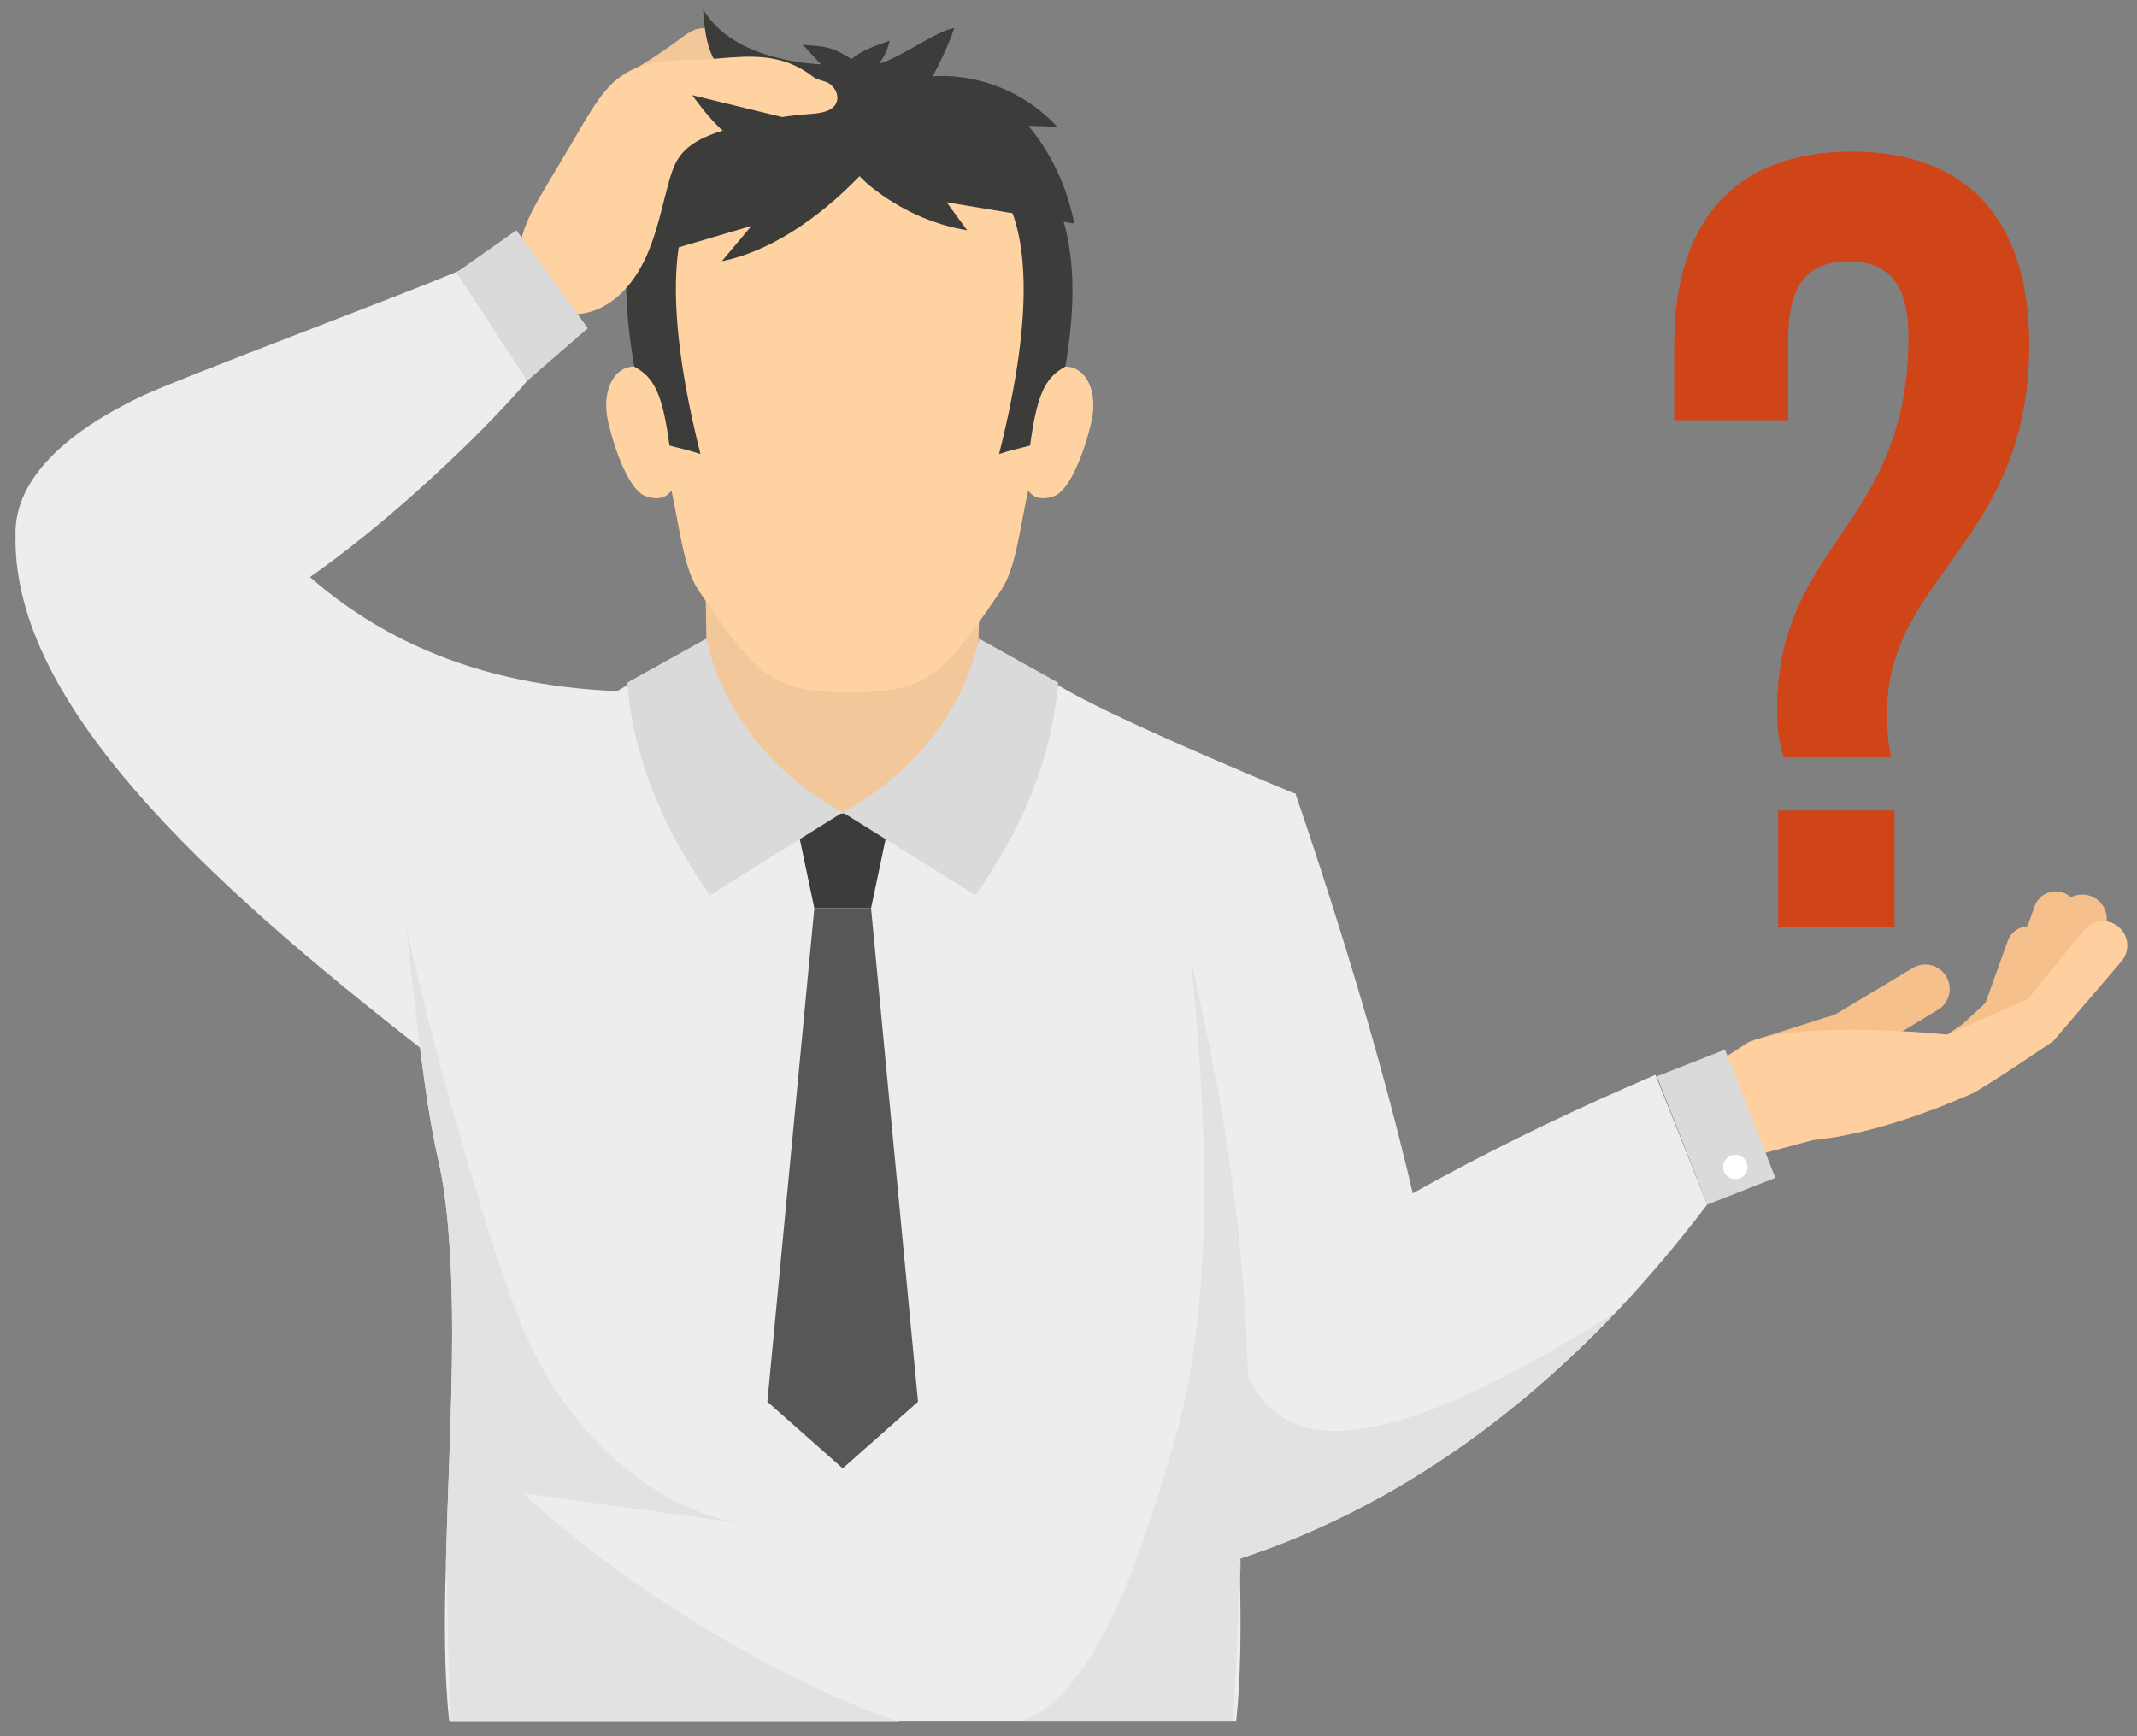
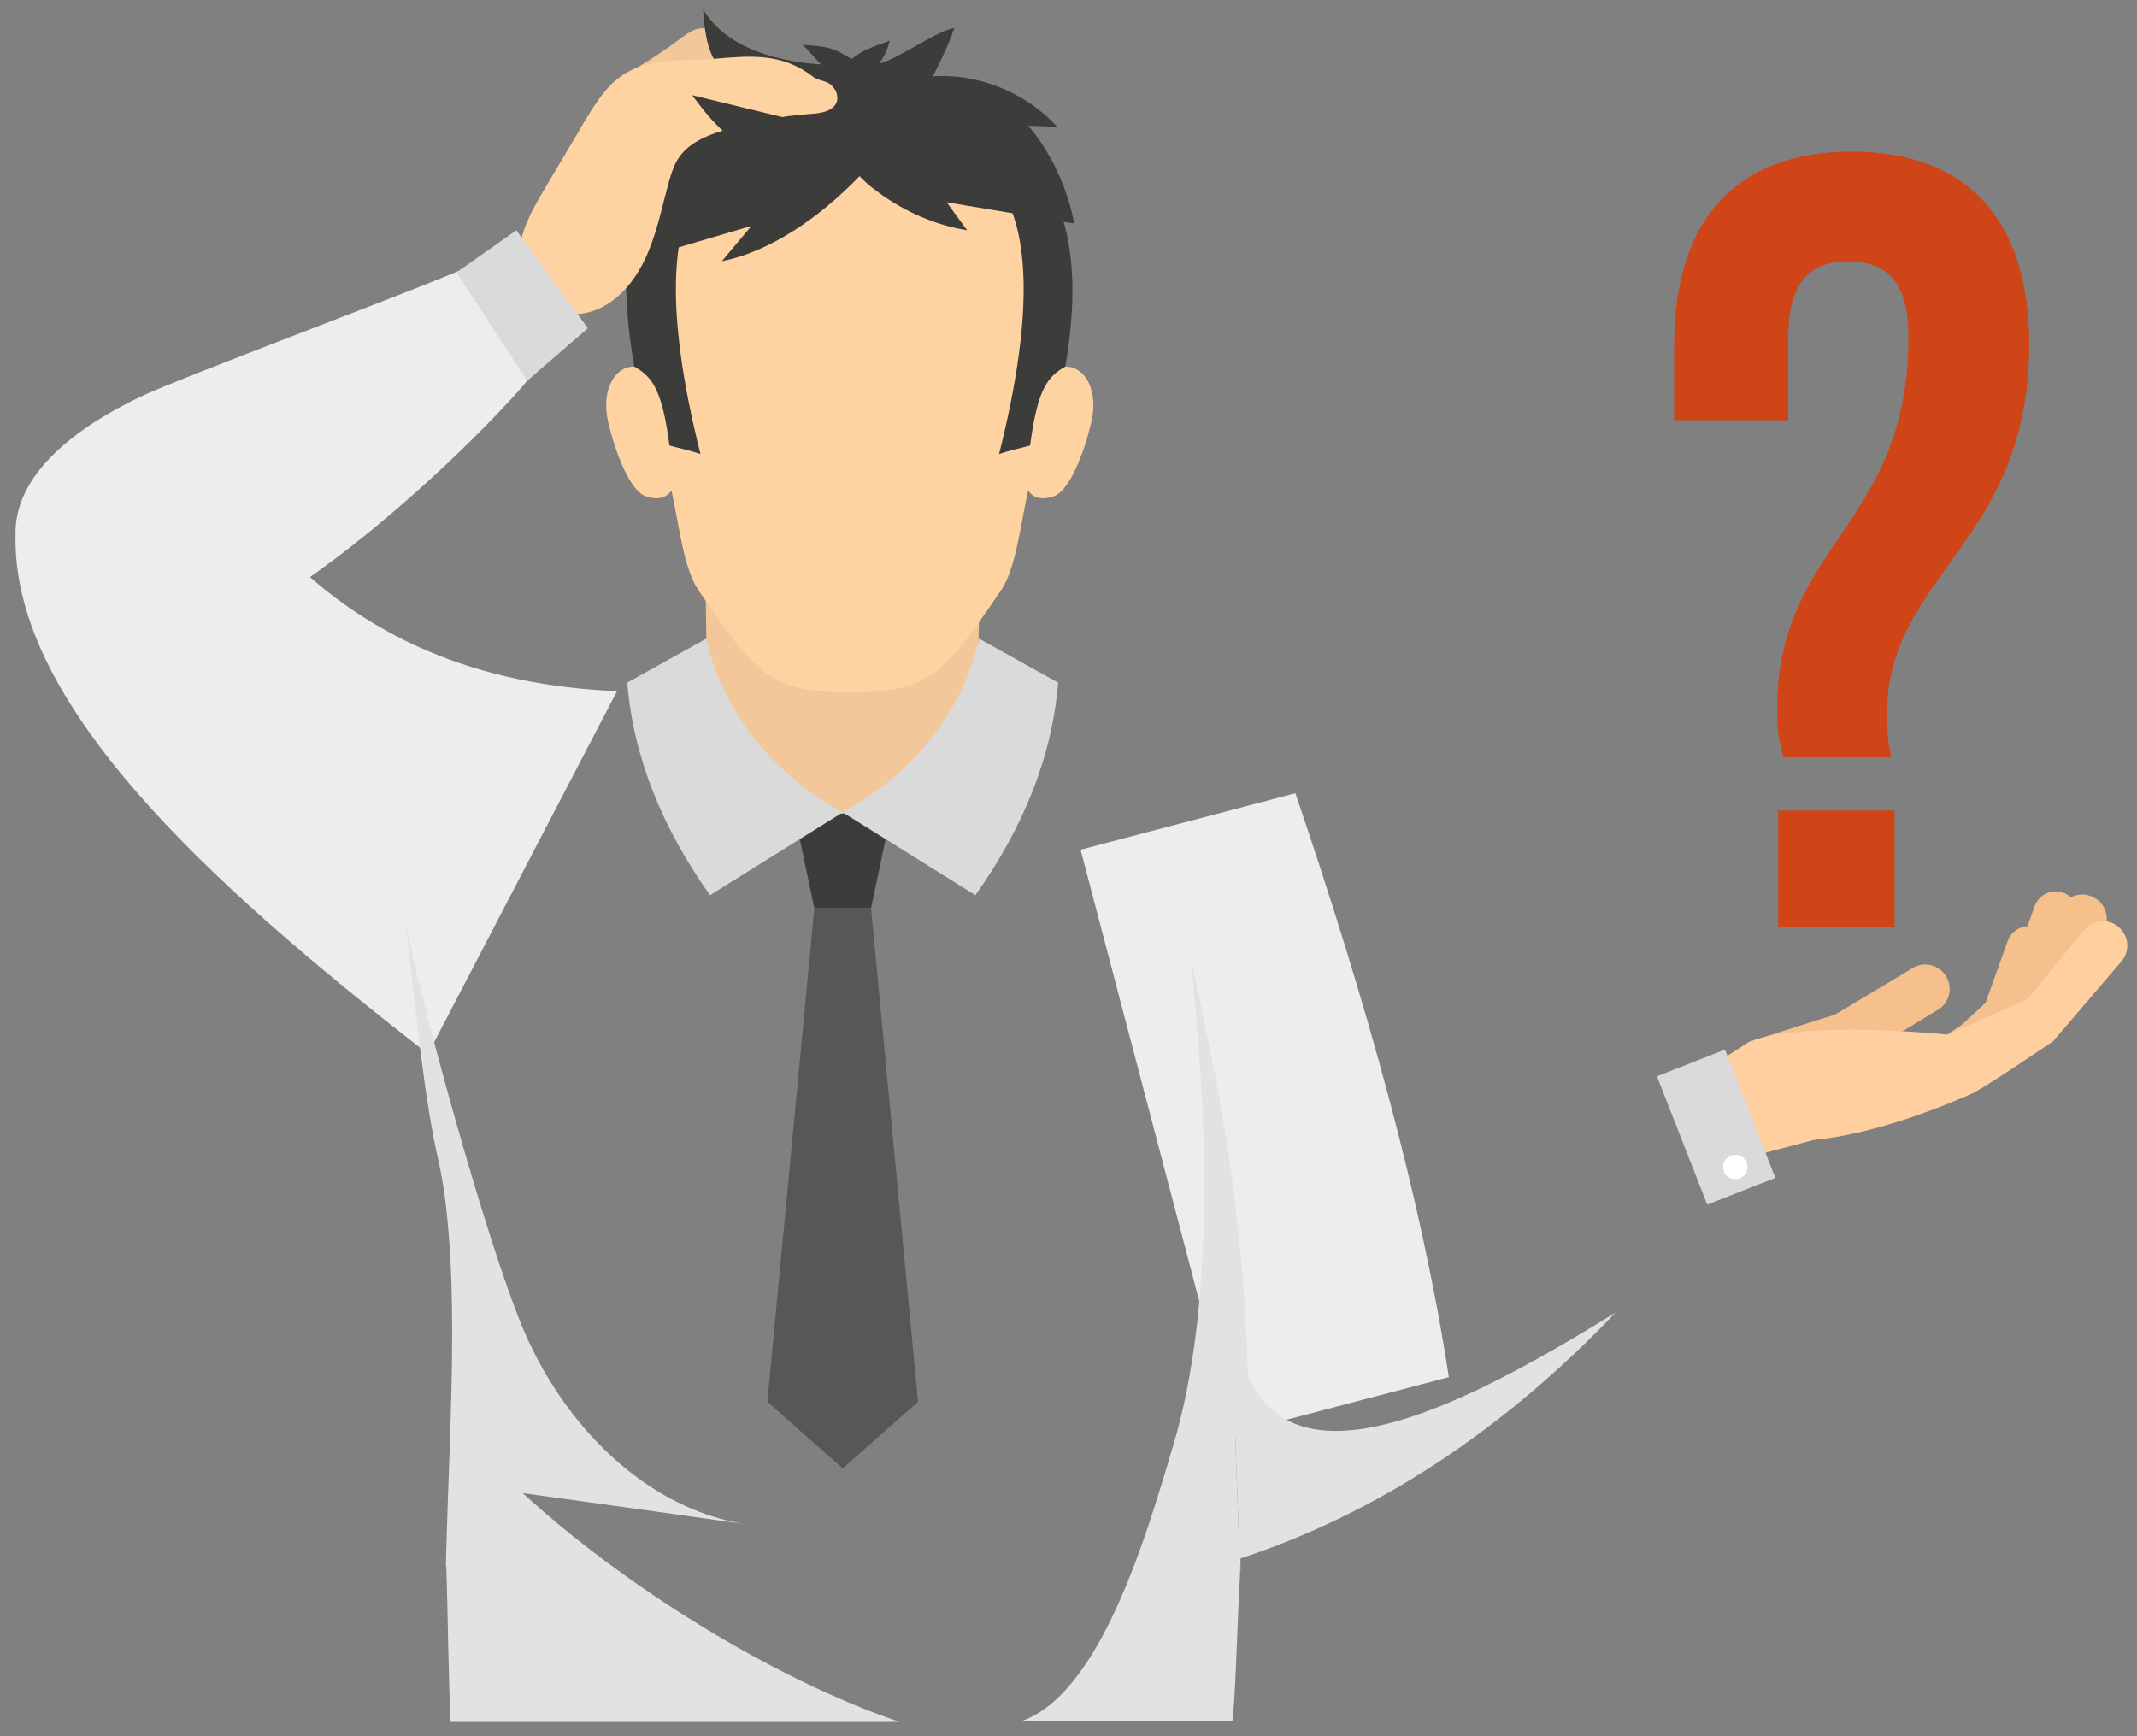
<svg xmlns="http://www.w3.org/2000/svg" xmlns:ns1="http://www.inkscape.org/namespaces/inkscape" xmlns:ns2="http://sodipodi.sourceforge.net/DTD/sodipodi-0.dtd" width="32mm" height="26mm" viewBox="0 0 32 26" version="1.1" id="svg2695" ns1:version="0.92.3 (2405546, 2018-03-11)" ns2:docname="problem.svg">
  <rect x="0" y="0" width="32" height="26" fill="#808080" stroke="none" />
  <defs id="defs2689" />
  <ns2:namedview id="base" pagecolor="#ffffff" bordercolor="#666666" borderopacity="1.0" ns1:pageopacity="0.0" ns1:pageshadow="2" ns1:zoom="4" ns1:cx="68.173487" ns1:cy="29.28867" ns1:document-units="mm" ns1:current-layer="layer1" showgrid="false" ns1:pagecheckerboard="true" ns1:window-width="1920" ns1:window-height="1001" ns1:window-x="-9" ns1:window-y="-9" ns1:window-maximized="1" />
  <g ns1:label="Layer 1" ns1:groupmode="layer" id="layer1" transform="translate(0,-271)">
    <g id="g2660" transform="matrix(0.353,0,0,-0.353,-42.097,296.785)">
      <path d="M 141.618,56.889 C 139.486,54.332 129.454,44.357 123.979,45.332 l -2.306,1.343 c -3.806,4.165 -0.918,7.456 3.695,9.611 1.624,0.758 11.139,4.32 13.335,5.261 0.254,0.109 0.512,0.219 0.766,0.329 0.563,-1.078 1.586,-3.906 2.149,-4.987" style="fill:#ededed;fill-opacity:1;fill-rule:nonzero;stroke:none;stroke-width:0.1" id="path700" ns1:connector-curvature="0" />
      <path d="m 145.43,43.727 -8.017,-15.389 c -9.7,7.515 -17.516,14.914 -17.5,21.83 h 10.852 c 3.888,-4.264 8.873,-6.206 14.665,-6.441" style="fill:#ededed;fill-opacity:1;fill-rule:nonzero;stroke:none;stroke-width:0.1" id="path702" ns1:connector-curvature="0" />
      <path d="m 171.603,12.231 9.111,2.394 c -1.157,7.557 -3.497,15.931 -6.51,24.769 l -9.111,-2.395 6.51,-24.768" style="fill:#ededed;fill-opacity:1;fill-rule:nonzero;stroke:none;stroke-width:0.1" id="path704" ns1:connector-curvature="0" />
-       <path d="m 191.673,21.944 c -1.254,-1.65 -2.548,-3.175 -3.875,-4.575 l -0.013,-0.006 C 182.927,12.26 177.553,8.801 171.876,6.933 l -2.851,4.799 -1.572,2.654 c 0.826,0.693 1.664,1.366 2.522,2.026 0.68,0.515 1.367,1.017 2.066,1.505 5.268,3.743 11.149,6.846 17.44,9.532 l 2.192,-5.505" style="fill:#ededed;fill-opacity:1;fill-rule:nonzero;stroke:none;stroke-width:0.1" id="path706" ns1:connector-curvature="0" />
-       <path d="m 171.745,21.15 c -0.419,-4.385 0,-10.038 0.108,-14.981 0.054,-2.268 0.032,-4.385 -0.161,-6.158 h -33.381 c -0.205,1.913 -0.215,4.202 -0.14,6.663 0.107,4.643 0.462,9.844 0.118,14.003 -0.086,1.14 -0.226,2.204 -0.44,3.149 -0.57,2.526 -0.882,5.6 -1.408,10.242 l -0.011,0.054 c -0.183,1.548 -0.387,3.289 -0.634,5.245 4.213,1.752 9.748,4.159 10.65,5.03 1.784,-0.699 6.717,-0.882 8.555,-1.086 0.914,0.097 2.612,0.204 4.299,0.355 1.687,0.161 3.364,0.387 4.256,0.731 0.903,-0.871 6.438,-3.278 10.65,-5.03 -0.988,-7.813 -1.289,-12.155 -2.052,-15.541 -0.183,-0.816 -0.312,-1.719 -0.409,-2.676" style="fill:#ededed;fill-opacity:1;fill-rule:nonzero;stroke:none;stroke-width:0.1" id="path708" ns1:connector-curvature="0" />
      <path d="m 153.799,34.517 -0.847,4.024 2.05,0.056 2.05,-0.056 -0.847,-4.024 h -2.406" style="fill:#3c3c3b;fill-opacity:1;fill-rule:nonzero;stroke:none;stroke-width:0.1" id="path710" ns1:connector-curvature="0" />
      <path d="m 201.771,29.097 0.732,0.5 0.975,0.9 0.944,2.631 c 0.132,0.368 0.47,0.604 0.838,0.624 l 0.306,0.853 c 0.176,0.491 0.716,0.746 1.207,0.57 l 0.018,-0.007 c 0.119,-0.042 0.224,-0.108 0.313,-0.188 0.291,0.153 0.649,0.164 0.961,-0.002 l 0.018,-0.01 c 0.499,-0.266 0.688,-0.887 0.421,-1.386 l -1.892,-3.542 -0.02,-0.03 -0.061,-0.091 -0.06,-0.077 -0.068,-0.066 -0.086,-0.074 -0.026,-0.022 -3.305,-2.282 c -0.465,-0.321 -1.103,-0.204 -1.425,0.261 l -0.012,0.017 c -0.321,0.466 -0.243,1.099 0.222,1.421" style="fill:#f5c08c;fill-opacity:1;fill-rule:nonzero;stroke:none;stroke-width:0.1" id="path712" ns1:connector-curvature="0" />
      <path d="m 193.656,28.918 3.051,0.965 c 0.195,0.042 0.381,0.115 0.552,0.218 l 3.136,1.881 c 0.484,0.293 1.114,0.138 1.407,-0.346 l 0.011,-0.017 c 0.293,-0.484 0.139,-1.114 -0.345,-1.407 l -2.016,-1.222 c 0,0 -6.08,-0.133 -5.796,-0.072" style="fill:#f5c08c;fill-opacity:1;fill-rule:nonzero;stroke:none;stroke-width:0.1" id="path714" ns1:connector-curvature="0" />
      <path d="m 193.439,28.843 c 2.519,0.947 8.435,0.309 8.435,0.309 l 3.418,1.521 2.369,2.919 c 0.357,0.439 1.002,0.506 1.441,0.149 l 0.016,-0.013 c 0.44,-0.356 0.506,-1.001 0.15,-1.441 l -2.915,-3.409 c 0,0 -2.517,-1.714 -3.35,-2.178 -0.156,-0.088 -0.392,-0.172 -0.626,-0.272 -0.969,-0.417 -3.709,-1.508 -6.197,-1.744 l -3.235,-0.858 -1.655,3.63 2.149,1.387" style="fill:#ffcf9f;fill-opacity:1;fill-rule:nonzero;stroke:none;stroke-width:0.1" id="path716" ns1:connector-curvature="0" />
      <path d="m 194.564,23.077 -2.134,5.442 -2.889,-1.134 2.135,-5.441 2.888,1.133" style="fill:#dadada;fill-opacity:1;fill-rule:nonzero;stroke:none;stroke-width:0.1" id="path718" ns1:connector-curvature="0" />
      <path d="m 193.053,23.056 c -0.266,-0.104 -0.566,0.027 -0.67,0.292 -0.104,0.266 0.027,0.566 0.293,0.671 0.265,0.104 0.565,-0.027 0.67,-0.293 0.104,-0.266 -0.027,-0.566 -0.293,-0.67" style="fill:#ffffff;fill-opacity:1;fill-rule:nonzero;stroke:none;stroke-width:0.1" id="path720" ns1:connector-curvature="0" />
      <path d="m 153.799,34.517 -1.993,-20.937 3.196,-2.827 3.195,2.827 -1.992,20.937 h -2.406" style="fill:#575756;fill-opacity:1;fill-rule:nonzero;stroke:none;stroke-width:0.1" id="path722" ns1:connector-curvature="0" />
      <path d="m 149.162,49.035 0.037,-1.776 V 47.25 l 0.027,-1.894 v -0.009 l 0.018,-0.847 0.11,-6.082 3.605,0.073 1.949,0.037 h 0.009 l 0.154,0.009 1.785,0.036 3.706,0.073 0.164,5.864 0.018,0.746 0.054,1.885 v 0.009 l 0.046,1.557 -11.682,0.328" style="fill:#f2c799;fill-opacity:1;fill-rule:nonzero;stroke:none;stroke-width:0.1" id="path724" ns1:connector-curvature="0" />
      <path d="m 149.373,35.069 c -2.032,2.867 -3.253,5.865 -3.51,9.018 l 3.354,1.867 c 0.617,-2.903 2.695,-5.686 5.785,-7.371 l -5.629,-3.514" style="fill:#dadada;fill-opacity:1;fill-rule:nonzero;stroke:none;stroke-width:0.1" id="path726" ns1:connector-curvature="0" />
      <path d="m 160.631,35.069 c 2.032,2.867 3.252,5.865 3.51,9.018 l -3.355,1.867 c -0.617,-2.903 -2.694,-5.686 -5.784,-7.371 l 5.629,-3.514" style="fill:#dadada;fill-opacity:1;fill-rule:nonzero;stroke:none;stroke-width:0.1" id="path728" ns1:connector-curvature="0" />
      <path d="m 157.408,0 h -19.033 v 0.011 h 19.001 v 0 L 157.408,0" style="fill:#f4f4f4;fill-opacity:1;fill-rule:nonzero;stroke:none;stroke-width:0.1" id="path730" ns1:connector-curvature="0" />
      <path d="M 157.376,0.011 H 138.375 C 138.3,0.752 138.235,5.406 138.192,6.47 v 0.043 l -0.021,0.161 c 0.074,3.192 0.265,6.648 0.265,9.848 0,1.454 -0.039,2.856 -0.147,4.155 -0.086,1.14 -0.226,2.204 -0.44,3.149 -0.57,2.526 -0.882,5.6 -1.408,10.242 0.44,-2.719 3.396,-13.595 5.029,-17.453 0.323,-0.752 0.699,-1.483 1.14,-2.193 1.859,-3.009 4.739,-5.438 8.157,-6.018 -3.117,0.441 -6.223,0.871 -9.34,1.301 4.203,-3.859 10.522,-7.846 15.949,-9.694" style="fill:#e2e2e2;fill-opacity:1;fill-rule:nonzero;stroke:none;stroke-width:0.1" id="path732" ns1:connector-curvature="0" />
      <path d="m 171.853,6.175 c -0.006,0.275 -0.013,0.553 -0.021,0.833 l 0.044,-0.075 c 5.677,1.868 11.051,5.327 15.909,10.43 v 0 C 182.927,12.26 177.553,8.801 171.876,6.933 V 6.471 C 171.868,6.397 171.861,6.297 171.853,6.175" style="fill:#f4f4f4;fill-opacity:1;fill-rule:nonzero;stroke:none;stroke-width:0.1" id="path734" ns1:connector-curvature="0" />
      <path d="m 171.569,17.584 c 0.017,1.25 0.069,2.449 0.176,3.566 0.001,0.008 0.002,0.016 0.003,0.024 0.115,-1.036 0.216,-2.124 0.293,-3.257 -0.158,-0.11 -0.315,-0.221 -0.472,-0.333" style="fill:#e2e2e2;fill-opacity:1;fill-rule:nonzero;stroke:none;stroke-width:0.1" id="path736" ns1:connector-curvature="0" />
      <path d="m 171.876,6.933 -0.044,0.075 c -0.096,3.456 -0.309,7.198 -0.263,10.576 0.157,0.112 0.314,0.223 0.472,0.333 v 0 c 0.073,-1.043 0.126,-2.132 0.152,-3.247 0.735,-1.661 2.054,-2.329 3.729,-2.329 3.186,-0.001 7.662,2.417 11.863,5.022 -4.858,-5.103 -10.232,-8.562 -15.909,-10.43" style="fill:#e2e2e2;fill-opacity:1;fill-rule:nonzero;stroke:none;stroke-width:0.1" id="path738" ns1:connector-curvature="0" />
      <path d="m 171.533,0.031 h -8.958 c 3.373,1.142 5.341,7.971 6.45,11.701 0.442,1.479 0.746,3.063 0.95,4.68 0.858,6.779 -0.059,14.061 -0.218,16.133 0.119,-1.048 1.315,-5.324 1.991,-11.371 -10e-4,-0.008 -0.002,-0.016 -0.003,-0.024 -0.107,-1.117 -0.159,-2.316 -0.176,-3.566 -0.046,-3.378 0.167,-7.12 0.263,-10.576 C 171.84,6.728 171.847,6.45 171.853,6.175 171.765,4.834 171.66,0.848 171.533,0.031" style="fill:#e2e2e2;fill-opacity:1;fill-rule:nonzero;stroke:none;stroke-width:0.1" id="path740" ns1:connector-curvature="0" />
      <path d="m 149.738,70.63 -0.021,-0.065 c -0.157,-0.546 -0.514,-1.023 -0.943,-1.397 -0.45,-0.391 -0.975,-0.679 -1.507,-0.944 -0.776,-0.388 -1.596,-0.727 -2.465,-0.786 -0.322,-0.02 -0.652,0 -0.971,0.076 0.069,0.113 0.134,0.226 0.202,0.34 0.399,0.659 0.81,1.345 1.397,1.826 0.289,0.158 0.577,0.326 0.858,0.501 0.625,0.374 1.229,0.779 1.813,1.215 0.195,0.144 0.395,0.295 0.621,0.384 0.23,0.086 0.501,0.1 0.711,-0.024 0.36,-0.209 0.411,-0.721 0.305,-1.126" style="fill:#f2c799;fill-opacity:1;fill-rule:nonzero;stroke:none;stroke-width:0.1" id="path742" ns1:connector-curvature="0" />
      <path d="m 149.079,72.655 c 0.046,-0.597 0.093,-1.202 0.299,-1.765 0.206,-0.562 0.595,-1.085 1.147,-1.316 0.553,-0.231 3.238,0.232 3.573,0.728 -1.524,0.119 -3.956,0.547 -5.019,2.353" style="fill:#3c3c3b;fill-opacity:1;fill-rule:nonzero;stroke:none;stroke-width:0.1" id="path744" ns1:connector-curvature="0" />
      <path d="m 155.302,68.898 c -5.132,-0.012 -9.204,-3.414 -8.784,-9.496 0.048,-0.704 0.132,-1.38 0.275,-2.088 -1.146,0.64 -2.14,-0.496 -1.727,-2.224 0.291,-1.218 0.895,-2.852 1.573,-3.094 0.812,-0.29 1.055,0.216 1.102,0.232 0.373,-1.756 0.529,-3.325 1.162,-4.253 0.748,-1.099 1.325,-1.926 1.862,-2.548 1.216,-1.409 2.22,-1.754 4.524,-1.754 h 0.013 0.014 c 2.304,0 3.308,0.345 4.524,1.754 0.536,0.622 1.113,1.449 1.862,2.548 0.632,0.928 0.789,2.497 1.162,4.253 0.046,-0.016 0.29,-0.522 1.102,-0.232 0.677,0.242 1.282,1.876 1.573,3.094 0.412,1.728 -0.581,2.864 -1.728,2.224 0.143,0.708 0.227,1.384 0.276,2.088 0.42,6.082 -3.652,9.484 -8.785,9.496" style="fill:#ffd2a1;fill-opacity:1;fill-rule:nonzero;stroke:none;stroke-width:0.1" id="path746" ns1:connector-curvature="0" />
      <path d="m 147.92,67.087 c -1.957,-2.31 -2.561,-4.871 -1.761,-9.593 0.774,-0.429 1.186,-1.002 1.495,-3.348 0.561,-0.155 0.804,-0.19 1.315,-0.361 -3.146,12.505 1.704,12.756 3.035,13.023 1.083,0.218 5.514,0.218 6.597,0 1.331,-0.267 6.18,-0.518 3.035,-13.023 0.511,0.171 0.754,0.206 1.315,0.361 0.309,2.346 0.72,2.919 1.495,3.348 0.799,4.722 -0.054,7.093 -1.762,9.593 -2.37,3.47 -11.265,4.128 -14.764,0" style="fill:#3c3c3b;fill-opacity:1;fill-rule:nonzero;stroke:none;stroke-width:0.1" id="path748" ns1:connector-curvature="0" />
      <path d="m 157,71.321 c -0.148,-0.575 -0.358,-0.842 -0.462,-0.981 0.849,0.215 2.557,1.47 3.201,1.507 -1.591,-4.397 -5.895,-9.095 -9.863,-9.883 0.419,0.499 0.837,0.999 1.256,1.499 -2.078,-0.614 -4.157,-1.228 -6.235,-1.842 0.706,1.428 1.412,2.856 2.119,4.284 -0.748,-0.271 -1.496,-0.542 -2.245,-0.813 1.986,3.548 5.724,5.637 9.327,5.21 -0.192,0.177 -0.543,0.61 -0.799,0.845 0.877,-0.087 1.159,-0.018 2.081,-0.61 0.466,0.413 1.072,0.575 1.62,0.784" style="fill:#3c3c3b;fill-opacity:1;fill-rule:nonzero;stroke:none;stroke-width:0.1" id="path750" ns1:connector-curvature="0" />
      <path d="m 156.212,65.116 c 1.212,-0.967 2.615,-1.601 4.067,-1.839 -0.289,0.395 -0.577,0.791 -0.865,1.187 1.804,-0.3 3.608,-0.601 5.412,-0.901 -0.307,1.558 -0.99,3.012 -1.95,4.148 0.407,-0.014 0.815,-0.028 1.223,-0.042 -2.059,2.242 -5.566,2.865 -8.006,1.231 -0.573,-0.384 -0.966,-1.148 -0.984,-1.922 -0.018,-0.789 0.546,-1.418 1.103,-1.862" style="fill:#3c3c3b;fill-opacity:1;fill-rule:nonzero;stroke:none;stroke-width:0.1" id="path752" ns1:connector-curvature="0" />
      <path d="m 154.753,68.736 c -0.131,-0.409 -0.659,-0.491 -1.088,-0.522 -1.263,-0.086 -2.52,-0.319 -3.728,-0.7 -0.724,-0.227 -1.476,-0.539 -1.895,-1.171 -0.195,-0.291 -0.305,-0.635 -0.401,-0.974 -0.282,-1.003 -0.481,-2.036 -0.882,-2.997 -0.398,-0.965 -1.033,-1.874 -1.96,-2.355 -0.924,-0.48 -2.173,-0.422 -2.897,0.323 -0.608,0.625 -0.742,1.593 -0.56,2.44 0.182,0.852 0.635,1.617 1.078,2.362 0.47,0.789 0.944,1.582 1.411,2.372 0.069,0.113 0.134,0.226 0.202,0.34 0.399,0.659 0.81,1.345 1.397,1.826 0.093,0.079 0.193,0.151 0.296,0.216 0.178,0.113 0.367,0.209 0.562,0.285 0.684,0.264 1.456,0.316 2.197,0.316 0.412,0 0.821,0.034 1.232,0.068 1.37,0.113 2.733,0.237 4.027,-0.776 0.216,-0.168 0.535,-0.154 0.745,-0.329 0.209,-0.175 0.346,-0.463 0.264,-0.724" style="fill:#ffd2a1;fill-opacity:1;fill-rule:nonzero;stroke:none;stroke-width:0.1" id="path754" ns1:connector-curvature="0" />
      <path d="m 144.192,59.121 -2.574,-2.231 -3.002,4.597 2.544,1.79 3.032,-4.156" style="fill:#dadada;fill-opacity:1;fill-rule:nonzero;stroke:none;stroke-width:0.1" id="path756" ns1:connector-curvature="0" />
      <path d="m 150.562,67.04 c 1.256,-0.71 2.969,-0.487 4.001,0.522 -1.982,0.482 -3.965,0.964 -5.947,1.446 0.556,-0.745 1.136,-1.511 1.946,-1.968" style="fill:#3c3c3b;fill-opacity:1;fill-rule:nonzero;stroke:none;stroke-width:0.1" id="path758" ns1:connector-curvature="0" />
-       <path d="m 157.064,67.825 c 1.09,0.415 2.242,0.664 3.405,0.736 -0.564,-0.202 -0.816,-0.885 -1.344,-1.169 -0.325,-0.175 -0.724,-0.175 -1.079,-0.073 -0.355,0.103 -0.675,0.299 -0.982,0.506" style="fill:#3c3c3b;fill-opacity:1;fill-rule:nonzero;stroke:none;stroke-width:0.1" id="path760" ns1:connector-curvature="0" />
      <path d="m 199.615,38.65 v -4.923 h -4.922 v 4.923 z m -4.69,2.276 c -0.186,0.557 -0.28,1.161 -0.28,1.997 0,7.106 5.573,7.755 5.573,15.837 0,2.321 -0.927,3.204 -2.553,3.204 -1.626,0 -2.555,-0.883 -2.555,-3.204 v -3.53 h -4.83 v 3.204 c 0,5.202 2.555,8.174 7.525,8.174 4.968,0 7.523,-2.972 7.523,-8.174 0,-8.451 -6.037,-9.753 -6.037,-15.697 0,-0.604 0.046,-1.207 0.184,-1.811 h -4.55" style="fill:#cf4518;fill-opacity:1;fill-rule:nonzero;stroke:none;stroke-width:0.1" id="path762" ns1:connector-curvature="0" />
      <path d="m 199.615,38.65 v -4.923 h -4.922 v 4.923 z m -4.69,2.276 c -0.186,0.557 -0.28,1.161 -0.28,1.997 0,7.106 5.573,7.755 5.573,15.837 0,2.321 -0.927,3.204 -2.553,3.204 -1.626,0 -2.555,-0.883 -2.555,-3.204 v -3.53 h -4.83 v 3.204 c 0,5.202 2.555,8.174 7.525,8.174 4.968,0 7.523,-2.972 7.523,-8.174 0,-8.451 -6.037,-9.753 -6.037,-15.697 0,-0.604 0.046,-1.207 0.184,-1.811 h -4.55" style="fill:#cf4518;fill-opacity:1;fill-rule:nonzero;stroke:none;stroke-width:0.1" id="path764" ns1:connector-curvature="0" />
    </g>
  </g>
</svg>